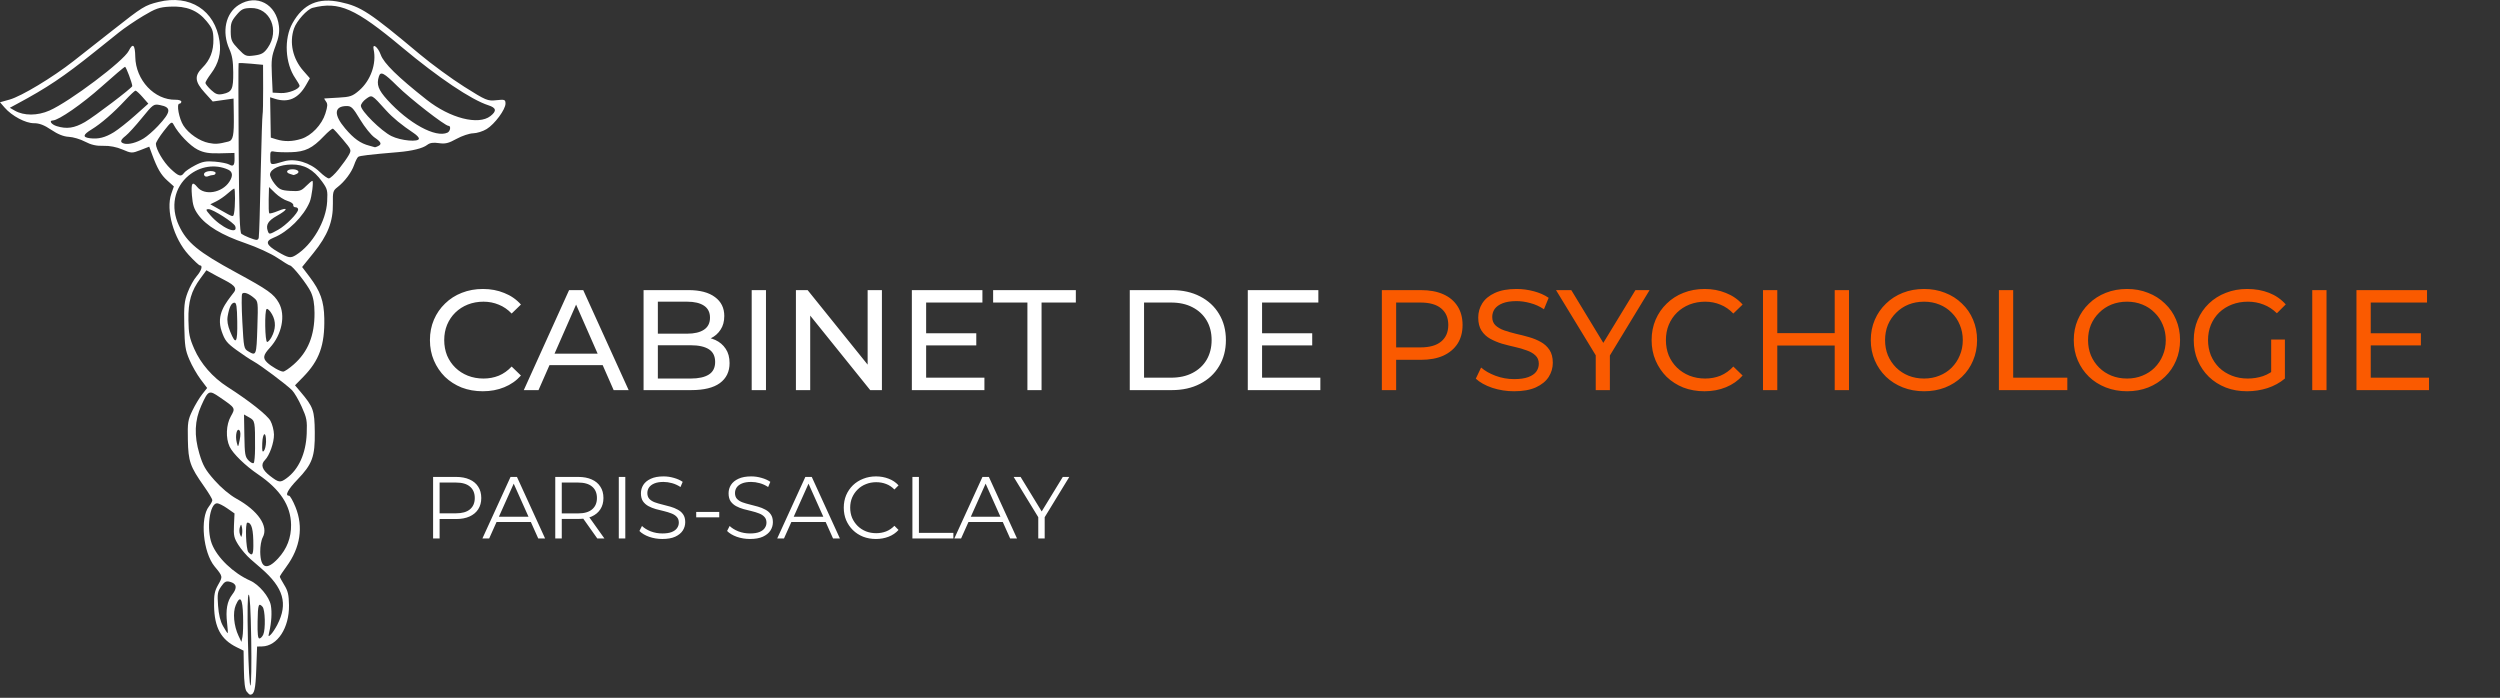
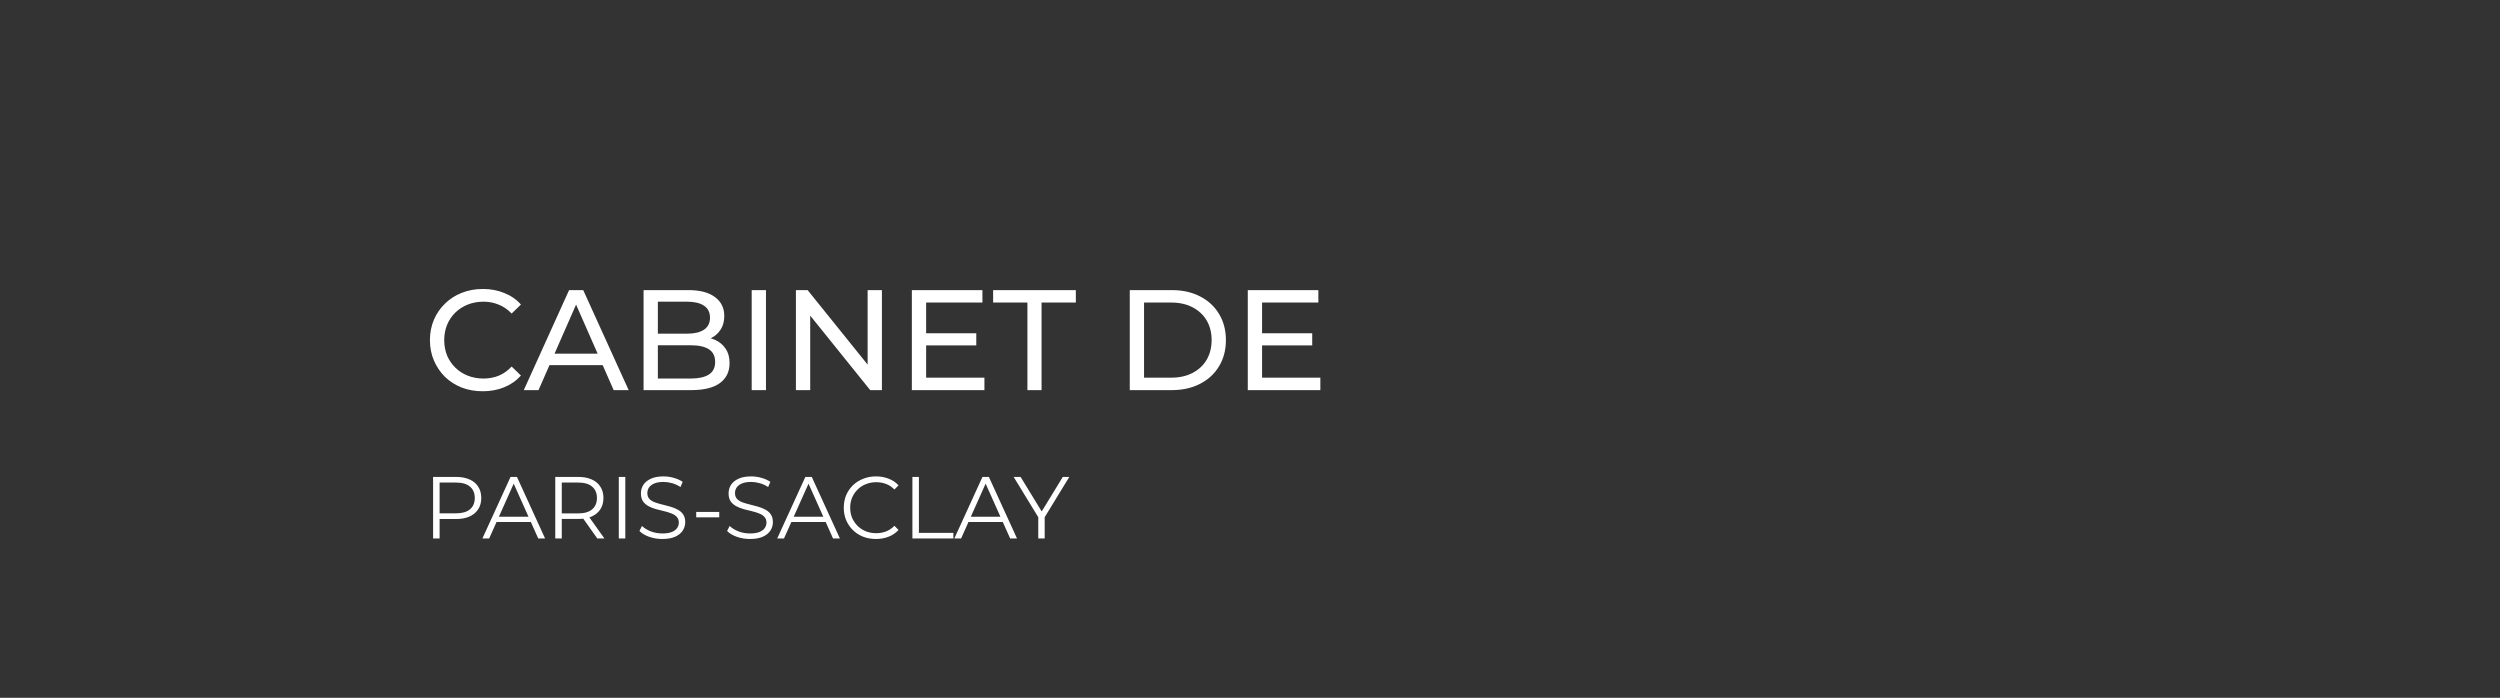
<svg xmlns="http://www.w3.org/2000/svg" width="455" height="127" viewBox="0 0 455 127" fill="none">
  <rect x="0" y="0" width="455" height="127" fill="#333333" stroke="none" />
  <path d="M87.868 71.208C86.481 71.208 85.199 70.983 84.02 70.532C82.859 70.064 81.845 69.414 80.978 68.582C80.129 67.733 79.461 66.745 78.976 65.618C78.491 64.491 78.248 63.252 78.248 61.9C78.248 60.548 78.491 59.309 78.976 58.182C79.461 57.055 80.137 56.076 81.004 55.244C81.871 54.395 82.885 53.745 84.046 53.294C85.225 52.826 86.507 52.592 87.894 52.592C89.298 52.592 90.589 52.835 91.768 53.32C92.964 53.788 93.978 54.49 94.81 55.426L93.12 57.064C92.427 56.336 91.647 55.799 90.78 55.452C89.913 55.088 88.986 54.906 87.998 54.906C86.975 54.906 86.022 55.079 85.138 55.426C84.271 55.773 83.517 56.258 82.876 56.882C82.235 57.506 81.732 58.251 81.368 59.118C81.021 59.967 80.848 60.895 80.848 61.9C80.848 62.905 81.021 63.841 81.368 64.708C81.732 65.557 82.235 66.294 82.876 66.918C83.517 67.542 84.271 68.027 85.138 68.374C86.022 68.721 86.975 68.894 87.998 68.894C88.986 68.894 89.913 68.721 90.78 68.374C91.647 68.01 92.427 67.455 93.12 66.71L94.81 68.348C93.978 69.284 92.964 69.995 91.768 70.48C90.589 70.965 89.289 71.208 87.868 71.208ZM95.331 71L103.573 52.8H106.147L114.415 71H111.685L104.327 54.256H105.367L98.009 71H95.331ZM98.841 66.45L99.543 64.37H109.787L110.541 66.45H98.841ZM117.13 71V52.8H125.294C127.392 52.8 129.004 53.225 130.13 54.074C131.257 54.906 131.82 56.05 131.82 57.506C131.82 58.494 131.595 59.326 131.144 60.002C130.711 60.678 130.122 61.198 129.376 61.562C128.631 61.926 127.825 62.108 126.958 62.108L127.426 61.328C128.466 61.328 129.385 61.51 130.182 61.874C130.98 62.238 131.612 62.775 132.08 63.486C132.548 64.179 132.782 65.046 132.782 66.086C132.782 67.646 132.193 68.859 131.014 69.726C129.853 70.575 128.12 71 125.814 71H117.13ZM119.73 68.894H125.71C127.149 68.894 128.25 68.651 129.012 68.166C129.775 67.681 130.156 66.918 130.156 65.878C130.156 64.821 129.775 64.049 129.012 63.564C128.25 63.079 127.149 62.836 125.71 62.836H119.496V60.73H125.06C126.378 60.73 127.4 60.487 128.128 60.002C128.856 59.517 129.22 58.789 129.22 57.818C129.22 56.847 128.856 56.119 128.128 55.634C127.4 55.149 126.378 54.906 125.06 54.906H119.73V68.894ZM136.808 71V52.8H139.408V71H136.808ZM144.857 71V52.8H146.989L159.027 67.75H157.909V52.8H160.509V71H158.377L146.339 56.05H147.457V71H144.857ZM168.323 60.652H177.683V62.862H168.323V60.652ZM168.557 68.738H179.165V71H165.957V52.8H178.801V55.062H168.557V68.738ZM186.989 71V55.062H180.749V52.8H195.803V55.062H189.563V71H186.989ZM205.617 71V52.8H213.287C215.228 52.8 216.935 53.181 218.409 53.944C219.899 54.707 221.052 55.773 221.867 57.142C222.699 58.511 223.115 60.097 223.115 61.9C223.115 63.703 222.699 65.289 221.867 66.658C221.052 68.027 219.899 69.093 218.409 69.856C216.935 70.619 215.228 71 213.287 71H205.617ZM208.217 68.738H213.131C214.639 68.738 215.939 68.452 217.031 67.88C218.14 67.308 218.998 66.511 219.605 65.488C220.211 64.448 220.515 63.252 220.515 61.9C220.515 60.531 220.211 59.335 219.605 58.312C218.998 57.289 218.14 56.492 217.031 55.92C215.939 55.348 214.639 55.062 213.131 55.062H208.217V68.738ZM229.463 60.652H238.823V62.862H229.463V60.652ZM229.697 68.738H240.305V71H227.097V52.8H239.941V55.062H229.697V68.738Z" fill="white" />
-   <path d="M251.498 71V52.8H258.596C260.19 52.8 261.551 53.051 262.678 53.554C263.804 54.057 264.671 54.785 265.278 55.738C265.884 56.691 266.188 57.827 266.188 59.144C266.188 60.461 265.884 61.597 265.278 62.55C264.671 63.486 263.804 64.214 262.678 64.734C261.551 65.237 260.19 65.488 258.596 65.488H252.928L254.098 64.266V71H251.498ZM254.098 64.526L252.928 63.226H258.518C260.182 63.226 261.438 62.871 262.288 62.16C263.154 61.449 263.588 60.444 263.588 59.144C263.588 57.844 263.154 56.839 262.288 56.128C261.438 55.417 260.182 55.062 258.518 55.062H252.928L254.098 53.762V64.526ZM275.565 71.208C274.179 71.208 272.853 71 271.587 70.584C270.322 70.151 269.325 69.596 268.597 68.92L269.559 66.892C270.253 67.499 271.137 68.001 272.211 68.4C273.286 68.799 274.404 68.998 275.565 68.998C276.623 68.998 277.481 68.877 278.139 68.634C278.798 68.391 279.283 68.062 279.595 67.646C279.907 67.213 280.063 66.727 280.063 66.19C280.063 65.566 279.855 65.063 279.439 64.682C279.041 64.301 278.512 63.997 277.853 63.772C277.212 63.529 276.501 63.321 275.721 63.148C274.941 62.975 274.153 62.775 273.355 62.55C272.575 62.307 271.856 62.004 271.197 61.64C270.556 61.276 270.036 60.791 269.637 60.184C269.239 59.56 269.039 58.763 269.039 57.792C269.039 56.856 269.282 55.998 269.767 55.218C270.27 54.421 271.033 53.788 272.055 53.32C273.095 52.835 274.413 52.592 276.007 52.592C277.065 52.592 278.113 52.731 279.153 53.008C280.193 53.285 281.095 53.684 281.857 54.204L280.999 56.284C280.219 55.764 279.396 55.391 278.529 55.166C277.663 54.923 276.822 54.802 276.007 54.802C274.985 54.802 274.144 54.932 273.485 55.192C272.827 55.452 272.341 55.799 272.029 56.232C271.735 56.665 271.587 57.151 271.587 57.688C271.587 58.329 271.787 58.841 272.185 59.222C272.601 59.603 273.13 59.907 273.771 60.132C274.43 60.357 275.149 60.565 275.929 60.756C276.709 60.929 277.489 61.129 278.269 61.354C279.067 61.579 279.786 61.874 280.427 62.238C281.086 62.602 281.615 63.087 282.013 63.694C282.412 64.301 282.611 65.081 282.611 66.034C282.611 66.953 282.36 67.811 281.857 68.608C281.355 69.388 280.575 70.021 279.517 70.506C278.477 70.974 277.16 71.208 275.565 71.208ZM290.423 71V64.032L291.021 65.644L283.195 52.8H285.977L292.555 63.642H291.047L297.651 52.8H300.225L292.425 65.644L292.997 64.032V71H290.423ZM310.214 71.208C308.827 71.208 307.544 70.983 306.366 70.532C305.204 70.064 304.19 69.414 303.324 68.582C302.474 67.733 301.807 66.745 301.322 65.618C300.836 64.491 300.594 63.252 300.594 61.9C300.594 60.548 300.836 59.309 301.322 58.182C301.807 57.055 302.483 56.076 303.35 55.244C304.216 54.395 305.23 53.745 306.392 53.294C307.57 52.826 308.853 52.592 310.24 52.592C311.644 52.592 312.935 52.835 314.114 53.32C315.31 53.788 316.324 54.49 317.156 55.426L315.466 57.064C314.772 56.336 313.992 55.799 313.126 55.452C312.259 55.088 311.332 54.906 310.344 54.906C309.321 54.906 308.368 55.079 307.484 55.426C306.617 55.773 305.863 56.258 305.222 56.882C304.58 57.506 304.078 58.251 303.714 59.118C303.367 59.967 303.194 60.895 303.194 61.9C303.194 62.905 303.367 63.841 303.714 64.708C304.078 65.557 304.58 66.294 305.222 66.918C305.863 67.542 306.617 68.027 307.484 68.374C308.368 68.721 309.321 68.894 310.344 68.894C311.332 68.894 312.259 68.721 313.126 68.374C313.992 68.01 314.772 67.455 315.466 66.71L317.156 68.348C316.324 69.284 315.31 69.995 314.114 70.48C312.935 70.965 311.635 71.208 310.214 71.208ZM333.917 52.8H336.517V71H333.917V52.8ZM323.465 71H320.865V52.8H323.465V71ZM334.151 62.888H323.205V60.626H334.151V62.888ZM350.18 71.208C348.794 71.208 347.502 70.974 346.306 70.506C345.128 70.038 344.105 69.388 343.238 68.556C342.372 67.707 341.696 66.719 341.21 65.592C340.725 64.465 340.482 63.235 340.482 61.9C340.482 60.565 340.725 59.335 341.21 58.208C341.696 57.081 342.372 56.102 343.238 55.27C344.105 54.421 345.128 53.762 346.306 53.294C347.485 52.826 348.776 52.592 350.18 52.592C351.567 52.592 352.841 52.826 354.002 53.294C355.181 53.745 356.204 54.395 357.07 55.244C357.954 56.076 358.63 57.055 359.098 58.182C359.584 59.309 359.826 60.548 359.826 61.9C359.826 63.252 359.584 64.491 359.098 65.618C358.63 66.745 357.954 67.733 357.07 68.582C356.204 69.414 355.181 70.064 354.002 70.532C352.841 70.983 351.567 71.208 350.18 71.208ZM350.18 68.894C351.186 68.894 352.113 68.721 352.962 68.374C353.829 68.027 354.574 67.542 355.198 66.918C355.84 66.277 356.334 65.531 356.68 64.682C357.044 63.833 357.226 62.905 357.226 61.9C357.226 60.895 357.044 59.967 356.68 59.118C356.334 58.269 355.84 57.532 355.198 56.908C354.574 56.267 353.829 55.773 352.962 55.426C352.113 55.079 351.186 54.906 350.18 54.906C349.158 54.906 348.213 55.079 347.346 55.426C346.497 55.773 345.752 56.267 345.11 56.908C344.469 57.532 343.966 58.269 343.602 59.118C343.256 59.967 343.082 60.895 343.082 61.9C343.082 62.905 343.256 63.833 343.602 64.682C343.966 65.531 344.469 66.277 345.11 66.918C345.752 67.542 346.497 68.027 347.346 68.374C348.213 68.721 349.158 68.894 350.18 68.894ZM363.8 71V52.8H366.4V68.738H376.254V71H363.8ZM387.124 71.208C385.737 71.208 384.446 70.974 383.25 70.506C382.071 70.038 381.048 69.388 380.182 68.556C379.315 67.707 378.639 66.719 378.154 65.592C377.668 64.465 377.426 63.235 377.426 61.9C377.426 60.565 377.668 59.335 378.154 58.208C378.639 57.081 379.315 56.102 380.182 55.27C381.048 54.421 382.071 53.762 383.25 53.294C384.428 52.826 385.72 52.592 387.124 52.592C388.51 52.592 389.784 52.826 390.946 53.294C392.124 53.745 393.147 54.395 394.014 55.244C394.898 56.076 395.574 57.055 396.042 58.182C396.527 59.309 396.77 60.548 396.77 61.9C396.77 63.252 396.527 64.491 396.042 65.618C395.574 66.745 394.898 67.733 394.014 68.582C393.147 69.414 392.124 70.064 390.946 70.532C389.784 70.983 388.51 71.208 387.124 71.208ZM387.124 68.894C388.129 68.894 389.056 68.721 389.906 68.374C390.772 68.027 391.518 67.542 392.142 66.918C392.783 66.277 393.277 65.531 393.624 64.682C393.988 63.833 394.17 62.905 394.17 61.9C394.17 60.895 393.988 59.967 393.624 59.118C393.277 58.269 392.783 57.532 392.142 56.908C391.518 56.267 390.772 55.773 389.906 55.426C389.056 55.079 388.129 54.906 387.124 54.906C386.101 54.906 385.156 55.079 384.29 55.426C383.44 55.773 382.695 56.267 382.054 56.908C381.412 57.532 380.91 58.269 380.546 59.118C380.199 59.967 380.026 60.895 380.026 61.9C380.026 62.905 380.199 63.833 380.546 64.682C380.91 65.531 381.412 66.277 382.054 66.918C382.695 67.542 383.44 68.027 384.29 68.374C385.156 68.721 386.101 68.894 387.124 68.894ZM408.96 71.208C407.556 71.208 406.264 70.983 405.086 70.532C403.907 70.064 402.884 69.414 402.018 68.582C401.151 67.733 400.475 66.745 399.99 65.618C399.504 64.491 399.262 63.252 399.262 61.9C399.262 60.548 399.504 59.309 399.99 58.182C400.475 57.055 401.151 56.076 402.018 55.244C402.902 54.395 403.933 53.745 405.112 53.294C406.29 52.826 407.59 52.592 409.012 52.592C410.45 52.592 411.768 52.826 412.964 53.294C414.16 53.762 415.174 54.464 416.006 55.4L414.394 57.012C413.648 56.284 412.834 55.755 411.95 55.426C411.083 55.079 410.138 54.906 409.116 54.906C408.076 54.906 407.105 55.079 406.204 55.426C405.32 55.773 404.548 56.258 403.89 56.882C403.248 57.506 402.746 58.251 402.382 59.118C402.035 59.967 401.862 60.895 401.862 61.9C401.862 62.888 402.035 63.815 402.382 64.682C402.746 65.531 403.248 66.277 403.89 66.918C404.548 67.542 405.32 68.027 406.204 68.374C407.088 68.721 408.05 68.894 409.09 68.894C410.06 68.894 410.988 68.747 411.872 68.452C412.773 68.14 413.605 67.629 414.368 66.918L415.85 68.894C414.948 69.657 413.891 70.237 412.678 70.636C411.482 71.017 410.242 71.208 408.96 71.208ZM413.354 68.556V61.796H415.85V68.894L413.354 68.556ZM420.828 71V52.8H423.428V71H420.828ZM431.242 60.652H440.602V62.862H431.242V60.652ZM431.476 68.738H442.084V71H428.876V52.8H441.72V55.062H431.476V68.738Z" fill="#FA5A00" />
  <path d="M78.824 98V86.8H83.016C83.965 86.8 84.781 86.955 85.464 87.264C86.147 87.563 86.669 88 87.032 88.576C87.405 89.141 87.592 89.829 87.592 90.64C87.592 91.429 87.405 92.112 87.032 92.688C86.669 93.253 86.147 93.691 85.464 94C84.781 94.309 83.965 94.464 83.016 94.464H79.48L80.008 93.904V98H78.824ZM80.008 94L79.48 93.424H82.984C84.104 93.424 84.952 93.184 85.528 92.704C86.115 92.213 86.408 91.525 86.408 90.64C86.408 89.744 86.115 89.051 85.528 88.56C84.952 88.069 84.104 87.824 82.984 87.824H79.48L80.008 87.264V94ZM87.798 98L92.918 86.8H94.086L99.206 98H97.958L93.254 87.488H93.734L89.03 98H87.798ZM89.814 95.008L90.166 94.048H96.678L97.03 95.008H89.814ZM101.058 98V86.8H105.25C106.2 86.8 107.016 86.955 107.698 87.264C108.381 87.563 108.904 88 109.266 88.576C109.64 89.141 109.826 89.829 109.826 90.64C109.826 91.429 109.64 92.112 109.266 92.688C108.904 93.253 108.381 93.691 107.698 94C107.016 94.299 106.2 94.448 105.25 94.448H101.714L102.242 93.904V98H101.058ZM108.706 98L105.826 93.936H107.106L110.002 98H108.706ZM102.242 94L101.714 93.44H105.218C106.338 93.44 107.186 93.195 107.762 92.704C108.349 92.213 108.642 91.525 108.642 90.64C108.642 89.744 108.349 89.051 107.762 88.56C107.186 88.069 106.338 87.824 105.218 87.824H101.714L102.242 87.264V94ZM112.621 98V86.8H113.805V98H112.621ZM120.537 98.096C119.705 98.096 118.905 97.963 118.137 97.696C117.38 97.419 116.793 97.067 116.377 96.64L116.841 95.728C117.236 96.112 117.764 96.437 118.425 96.704C119.097 96.96 119.801 97.088 120.537 97.088C121.241 97.088 121.812 97.003 122.249 96.832C122.697 96.651 123.022 96.411 123.225 96.112C123.438 95.813 123.545 95.483 123.545 95.12C123.545 94.683 123.417 94.331 123.161 94.064C122.916 93.797 122.59 93.589 122.185 93.44C121.78 93.28 121.332 93.141 120.841 93.024C120.35 92.907 119.86 92.784 119.369 92.656C118.878 92.517 118.425 92.336 118.009 92.112C117.604 91.888 117.273 91.595 117.017 91.232C116.772 90.859 116.649 90.373 116.649 89.776C116.649 89.221 116.793 88.715 117.081 88.256C117.38 87.787 117.833 87.413 118.441 87.136C119.049 86.848 119.828 86.704 120.777 86.704C121.406 86.704 122.03 86.795 122.649 86.976C123.268 87.147 123.801 87.387 124.249 87.696L123.849 88.64C123.369 88.32 122.857 88.085 122.313 87.936C121.78 87.787 121.262 87.712 120.761 87.712C120.089 87.712 119.534 87.803 119.097 87.984C118.66 88.165 118.334 88.411 118.121 88.72C117.918 89.019 117.817 89.36 117.817 89.744C117.817 90.181 117.94 90.533 118.185 90.8C118.441 91.067 118.772 91.275 119.177 91.424C119.593 91.573 120.046 91.707 120.537 91.824C121.028 91.941 121.513 92.069 121.993 92.208C122.484 92.347 122.932 92.528 123.337 92.752C123.753 92.965 124.084 93.253 124.329 93.616C124.585 93.979 124.713 94.453 124.713 95.04C124.713 95.584 124.564 96.091 124.265 96.56C123.966 97.019 123.508 97.392 122.889 97.68C122.281 97.957 121.497 98.096 120.537 98.096ZM126.71 94.16V93.168H130.902V94.16H126.71ZM136.49 98.096C135.658 98.096 134.858 97.963 134.09 97.696C133.333 97.419 132.746 97.067 132.33 96.64L132.794 95.728C133.189 96.112 133.717 96.437 134.378 96.704C135.05 96.96 135.754 97.088 136.49 97.088C137.194 97.088 137.765 97.003 138.202 96.832C138.65 96.651 138.975 96.411 139.178 96.112C139.391 95.813 139.498 95.483 139.498 95.12C139.498 94.683 139.37 94.331 139.114 94.064C138.869 93.797 138.543 93.589 138.138 93.44C137.733 93.28 137.285 93.141 136.794 93.024C136.303 92.907 135.813 92.784 135.322 92.656C134.831 92.517 134.378 92.336 133.962 92.112C133.557 91.888 133.226 91.595 132.97 91.232C132.725 90.859 132.602 90.373 132.602 89.776C132.602 89.221 132.746 88.715 133.034 88.256C133.333 87.787 133.786 87.413 134.394 87.136C135.002 86.848 135.781 86.704 136.73 86.704C137.359 86.704 137.983 86.795 138.602 86.976C139.221 87.147 139.754 87.387 140.202 87.696L139.802 88.64C139.322 88.32 138.81 88.085 138.266 87.936C137.733 87.787 137.215 87.712 136.714 87.712C136.042 87.712 135.487 87.803 135.05 87.984C134.613 88.165 134.287 88.411 134.074 88.72C133.871 89.019 133.77 89.36 133.77 89.744C133.77 90.181 133.893 90.533 134.138 90.8C134.394 91.067 134.725 91.275 135.13 91.424C135.546 91.573 135.999 91.707 136.49 91.824C136.981 91.941 137.466 92.069 137.946 92.208C138.437 92.347 138.885 92.528 139.29 92.752C139.706 92.965 140.037 93.253 140.282 93.616C140.538 93.979 140.666 94.453 140.666 95.04C140.666 95.584 140.517 96.091 140.218 96.56C139.919 97.019 139.461 97.392 138.842 97.68C138.234 97.957 137.45 98.096 136.49 98.096ZM141.454 98L146.574 86.8H147.742L152.862 98H151.614L146.91 87.488H147.39L142.686 98H141.454ZM143.47 95.008L143.822 94.048H150.334L150.686 95.008H143.47ZM159.422 98.096C158.58 98.096 157.801 97.957 157.086 97.68C156.372 97.392 155.753 96.992 155.23 96.48C154.708 95.968 154.297 95.365 153.998 94.672C153.71 93.979 153.566 93.221 153.566 92.4C153.566 91.579 153.71 90.821 153.998 90.128C154.297 89.435 154.708 88.832 155.23 88.32C155.764 87.808 156.388 87.413 157.102 87.136C157.817 86.848 158.596 86.704 159.438 86.704C160.249 86.704 161.012 86.843 161.726 87.12C162.441 87.387 163.044 87.792 163.534 88.336L162.782 89.088C162.324 88.619 161.817 88.283 161.262 88.08C160.708 87.867 160.11 87.76 159.47 87.76C158.798 87.76 158.174 87.877 157.598 88.112C157.022 88.336 156.521 88.661 156.094 89.088C155.668 89.504 155.332 89.995 155.086 90.56C154.852 91.115 154.734 91.728 154.734 92.4C154.734 93.072 154.852 93.691 155.086 94.256C155.332 94.811 155.668 95.301 156.094 95.728C156.521 96.144 157.022 96.469 157.598 96.704C158.174 96.928 158.798 97.04 159.47 97.04C160.11 97.04 160.708 96.933 161.262 96.72C161.817 96.507 162.324 96.165 162.782 95.696L163.534 96.448C163.044 96.992 162.441 97.403 161.726 97.68C161.012 97.957 160.244 98.096 159.422 98.096ZM166.058 98V86.8H167.242V96.976H173.514V98H166.058ZM173.688 98L178.808 86.8H179.976L185.096 98H183.848L179.144 87.488H179.624L174.92 98H173.688ZM175.704 95.008L176.056 94.048H182.568L182.92 95.008H175.704ZM188.965 98V93.84L189.237 94.576L184.485 86.8H185.749L189.925 93.632H189.253L193.429 86.8H194.613L189.861 94.576L190.133 93.84V98H188.965Z" fill="white" />
-   <path d="M44.888 125.854C44.581 125.445 44.425 124.205 44.386 121.84L44.33 118.418L43.05 117.784C40.208 116.376 39.027 114.209 38.962 110.286C38.928 108.225 39.054 107.574 39.714 106.411C40.563 104.916 40.564 104.92 39.053 103.087C36.962 100.55 36.368 94.282 38.02 92.183C38.366 91.744 38.646 91.219 38.643 91.016C38.639 90.814 37.964 89.691 37.141 88.522C34.587 84.891 34.268 83.975 34.191 80.051C34.128 76.891 34.199 76.432 35.005 74.75C35.491 73.737 36.296 72.392 36.795 71.76L37.701 70.612L36.513 69.04C35.859 68.175 34.943 66.572 34.476 65.476C33.724 63.713 33.617 63.005 33.538 59.296C33.461 55.664 33.543 54.858 34.154 53.222C34.542 52.185 35.27 50.868 35.771 50.295C36.654 49.285 36.961 48.29 36.384 48.303C36.229 48.306 35.302 47.438 34.323 46.372C31.608 43.417 30.144 38.237 31.182 35.257L31.644 33.929L30.451 32.858C29.279 31.808 28.625 30.678 27.65 28.022L27.161 26.691L25.564 27.316C24.033 27.916 23.895 27.911 22.286 27.211C21.233 26.753 19.938 26.503 18.818 26.541C17.561 26.585 16.572 26.36 15.486 25.786C14.637 25.336 13.307 24.939 12.532 24.904C11.587 24.86 10.53 24.439 9.328 23.627C8.048 22.761 7.149 22.418 6.187 22.426C4.664 22.44 2.166 21.111 0.841 19.582L0 18.612L1.756 18.12C3.894 17.52 9.555 14.11 13.374 11.12C14.923 9.906 18.164 7.359 20.575 5.46C25.953 1.222 26.359 0.971 28.83 0.357C34.551 -1.067 39.128 1.865 39.957 7.483C40.276 9.649 39.777 11.563 38.422 13.371C37.849 14.135 37.382 14.91 37.385 15.092C37.388 15.274 37.854 15.853 38.42 16.38C39.252 17.153 39.66 17.292 40.551 17.106C42.22 16.758 42.472 16.237 42.449 13.18C42.434 11.12 42.263 10.09 41.747 8.942C40.333 5.8 41.057 2.404 43.464 0.891C46.723 -1.159 50.307 0.736 50.768 4.753C50.897 5.877 50.736 6.808 50.139 8.384C49.434 10.247 49.355 10.89 49.481 13.682L49.625 16.86L51.117 16.937C52.488 17.009 54.531 16.202 54.521 15.593C54.518 15.467 54.173 14.864 53.754 14.253C51.881 11.528 51.65 7.043 53.236 4.215C55.205 0.705 57.921 -0.486 61.969 0.386C65.686 1.186 67.255 2.217 76.364 9.843C78.545 11.669 82.204 14.345 84.496 15.79C88.461 18.29 88.743 18.408 90.325 18.238C91.853 18.074 91.988 18.123 92 18.844C92.018 19.913 90.044 22.584 88.567 23.491C87.901 23.899 86.798 24.246 86.114 24.261C85.431 24.275 84.067 24.732 83.084 25.275C81.629 26.079 81.031 26.223 79.866 26.049C78.851 25.896 78.235 25.991 77.745 26.375C76.96 26.991 75.031 27.472 72.482 27.688C67.236 28.132 65.476 28.34 65.193 28.549C65.02 28.678 64.688 29.336 64.455 30.014C63.984 31.379 62.722 33.062 61.408 34.077C60.617 34.687 60.55 34.93 60.585 37.056C60.639 40.311 59.646 42.837 57.053 46.042L54.987 48.596L56.324 50.362C58.315 52.99 58.961 54.805 59.021 57.94C59.115 62.835 58.112 65.615 55.171 68.616L53.692 70.126L54.685 71.301C57.036 74.081 57.245 74.67 57.29 78.635C57.341 83.116 56.848 84.467 54.13 87.288C52.39 89.096 51.796 90.233 52.602 90.216C52.786 90.212 53.317 91.143 53.781 92.285C55.245 95.886 54.667 99.677 52.132 103.117C51.467 104.019 50.924 104.847 50.926 104.958C50.928 105.068 51.296 105.755 51.744 106.484C52.404 107.555 52.566 108.253 52.597 110.143C52.666 114.25 50.492 117.59 47.71 117.65L46.791 117.67L46.643 121.758C46.507 125.511 46.296 126.399 45.532 126.437C45.423 126.443 45.133 126.181 44.888 125.854ZM45.723 116.397C45.635 111.078 45.475 108.225 45.264 108.23C45.052 108.235 45.003 111.123 45.122 116.61C45.225 121.367 45.423 124.893 45.581 124.777C45.734 124.663 45.798 120.893 45.723 116.397ZM44.24 112.105C44.148 108.887 43.72 108.248 42.913 110.128C42.334 111.475 42.555 113.918 43.417 115.735L43.934 116.822L44.128 115.907C44.235 115.403 44.285 113.693 44.24 112.105ZM47.917 115.483C48.352 114.506 48.257 110.96 47.782 110.434C47.059 109.635 46.933 110.01 46.882 113.115C46.844 115.368 46.935 116.211 47.216 116.204C47.428 116.199 47.743 115.875 47.917 115.483ZM50.47 113.701C52.444 109.871 51.619 106.982 47.54 103.444C47.202 103.15 46.335 102.399 45.614 101.774C44.893 101.149 43.893 99.986 43.393 99.188C42.59 97.909 42.494 97.487 42.582 95.591L42.682 93.443L41.347 92.513C40.613 92.002 39.782 91.589 39.499 91.595C38.148 91.625 37.541 96.33 38.55 98.96C39.516 101.482 42.476 104.325 45.546 105.681C47.15 106.389 49.013 108.619 49.292 110.166C49.523 111.447 49.411 113.293 48.993 115.072C48.801 115.893 48.832 115.935 49.297 115.479C49.582 115.2 50.11 114.4 50.47 113.701ZM41.337 113.451C41.044 111.01 41.333 109.408 42.285 108.182C43.22 106.978 43.078 106.214 41.861 105.892C41.152 105.704 40.862 105.856 40.254 106.736C39.597 107.687 39.532 108.085 39.688 110.23C39.808 111.887 40.093 113.06 40.59 113.945C40.989 114.657 41.369 115.238 41.433 115.237C41.498 115.235 41.455 114.432 41.337 113.451ZM50.602 101.646C52.221 99.904 53.014 97.846 52.975 95.491C52.917 91.999 50.995 89.069 46.963 86.331C44.636 84.75 42.385 82.557 41.788 81.289C41.05 79.725 41.149 77.29 42.011 75.77C42.87 74.253 42.895 74.295 39.994 72.297C38.041 70.952 37.906 71.013 36.635 73.823C35.416 76.518 35.306 79.284 36.289 82.58C36.934 84.739 37.383 85.529 39.039 87.405C40.239 88.766 41.812 90.088 43.036 90.764C46.981 92.945 48.918 95.788 47.822 97.792C47.545 98.297 47.346 99.451 47.362 100.447C47.412 103.44 48.545 103.86 50.602 101.646ZM46.111 99.376C46.129 96.371 45.802 95.101 45.015 95.118C44.587 95.127 44.76 100.013 45.206 100.507C45.879 101.25 46.101 100.971 46.111 99.376ZM44.03 95.96C43.894 95.355 43.876 95.356 43.656 95.968C43.529 96.321 43.538 96.895 43.677 97.243C43.917 97.844 43.935 97.844 44.051 97.234C44.118 96.882 44.109 96.309 44.03 95.96ZM52.161 87.037C54.362 85.432 55.678 82.519 55.821 78.937C55.917 76.53 55.834 76.083 54.909 74.025C54.35 72.78 53.559 71.429 53.153 71.023C52.089 69.961 47.472 66.499 46.154 65.775C45.538 65.436 44.129 64.501 43.024 63.695C41.297 62.436 40.92 61.961 40.351 60.318C39.268 57.194 41.098 55.135 42.599 53.166C43.457 52.042 41.495 51.357 39.384 50.192L37.566 49.188L36.477 50.669C34.787 52.97 34.238 54.878 34.294 58.256C34.336 60.761 34.486 61.507 35.347 63.482C36.521 66.177 38.707 68.686 41.362 70.389C45.382 72.968 48.638 75.539 49.224 76.597C49.562 77.207 49.849 78.326 49.862 79.086C49.887 80.538 49.049 82.908 48.219 83.731C47.392 84.55 47.685 85.487 49.115 86.593C50.746 87.853 50.992 87.889 52.161 87.037ZM46.419 81.606C46.435 76.679 46.415 76.572 45.371 75.981L44.411 75.437L44.474 79.256C44.531 82.72 44.603 83.144 45.245 83.806C45.635 84.207 46.056 84.409 46.183 84.254C46.309 84.1 46.415 82.908 46.419 81.606ZM48.419 80.403C48.449 78.412 47.804 78.657 47.729 80.666C47.677 82.074 47.746 82.389 48.031 82.052C48.235 81.811 48.409 81.069 48.419 80.403ZM43.576 78.322C43.108 77.804 42.773 79.306 43.086 80.521C43.331 81.473 43.341 81.465 43.621 80.089C43.81 79.154 43.795 78.565 43.576 78.322ZM53.447 66.339C56.057 64.049 57.266 61.06 57.242 56.956C57.232 55.292 57.037 54.165 56.584 53.166C55.965 51.799 53.207 48.3 52.755 48.309C52.635 48.312 51.61 47.691 50.478 46.928C49.324 46.151 46.759 44.976 44.64 44.253C40.37 42.798 37.529 41.087 36.087 39.103C35.302 38.024 35.07 37.315 34.931 35.576C34.748 33.282 34.986 32.917 35.92 34.059C37.221 35.648 40.399 35.116 41.736 33.085C42.439 32.017 42.36 31.253 41.508 30.869C39.175 29.819 36.422 30.233 34.34 31.947C31.703 34.117 31 37.687 32.553 41.02C34.017 44.163 36.056 45.841 42.97 49.594C48.791 52.753 49.839 53.499 50.755 55.132C52.014 57.376 51.305 60.911 49.119 63.285C47.902 64.607 47.795 65.177 48.615 65.97C49.37 66.7 50.997 67.627 51.534 67.633C51.772 67.636 52.633 67.054 53.447 66.339ZM37.261 32.03C36.861 31.587 37.364 31.156 38.304 31.135C38.817 31.124 39.239 31.279 39.242 31.479C39.246 31.68 39.046 31.848 38.799 31.853C38.552 31.859 38.153 31.955 37.914 32.066C37.674 32.178 37.381 32.162 37.261 32.03ZM46.837 59.672C46.987 54.916 46.981 54.864 46.232 54.226C45.252 53.39 44.353 53.078 44.07 53.473C43.947 53.646 43.964 55.964 44.108 58.623C44.363 63.309 44.396 63.474 45.172 63.938C46.639 64.818 46.677 64.72 46.837 59.672ZM49.399 61.39C50.205 59.917 50.242 58.496 49.508 57.199C49.139 56.545 48.698 56.114 48.528 56.239C48.125 56.538 48.218 62.255 48.625 62.246C48.796 62.242 49.144 61.857 49.399 61.39ZM43.18 58.539C43.133 55.743 43.033 55.08 42.658 55.089C42.116 55.1 41.713 55.914 41.434 57.557C41.295 58.377 41.435 59.219 41.902 60.371C42.926 62.9 43.244 62.443 43.18 58.539ZM53.862 46.415C56.846 44.555 59.353 40.259 59.543 36.683C59.651 34.648 59.586 34.394 58.628 33.06C57.038 30.846 55.359 29.906 53.051 29.939C50.949 29.969 49.29 30.713 49.143 31.692C49.093 32.026 49.475 32.824 49.994 33.465C50.815 34.481 51.178 34.646 52.824 34.746C54.502 34.849 54.819 34.754 55.677 33.891C56.209 33.358 56.731 32.919 56.839 32.916C57.108 32.911 56.746 35.845 56.367 36.752C55.27 39.378 52.407 42.216 49.807 43.254C48.198 43.897 48.403 44.579 50.581 45.84C52.539 46.975 52.872 47.033 53.862 46.415ZM52.804 31.66C51.906 31.411 52.153 30.833 53.168 30.81C54.223 30.787 54.716 31.316 53.966 31.666C53.693 31.793 53.446 31.878 53.416 31.856C53.386 31.833 53.111 31.745 52.804 31.66ZM47.094 43.241C47.204 41.91 47.28 39.37 47.468 30.753C47.582 25.54 47.727 21.078 47.79 20.838C47.854 20.598 47.899 18.465 47.891 16.099L47.876 11.796L45.699 11.593C44.503 11.481 43.48 11.441 43.427 11.504C43.374 11.567 43.379 18.516 43.437 26.945C43.52 38.973 43.629 42.334 43.945 42.559C44.471 42.934 46.154 43.618 46.66 43.662C46.878 43.681 47.074 43.492 47.094 43.241ZM50.611 41.824C52.045 41.029 54.27 38.768 54.259 38.116C54.255 37.893 54.038 37.715 53.777 37.72C53.515 37.726 53.334 37.542 53.374 37.312C53.414 37.082 52.949 36.75 52.342 36.575C51.735 36.4 50.725 35.758 50.099 35.148L48.959 34.04L48.901 36.34C48.87 37.606 48.916 38.721 49.004 38.819C49.093 38.916 49.81 38.727 50.599 38.399C52.552 37.587 52.422 38.15 50.396 39.28C48.793 40.174 48.342 40.925 48.737 42.042C48.972 42.707 49.032 42.7 50.611 41.824ZM42.815 41.173C42.582 40.518 38.717 38.05 37.951 38.066C37.401 38.078 37.439 38.205 38.277 39.173C40.254 41.455 43.41 42.845 42.815 41.173ZM42.599 38.784C42.818 37.681 42.835 34.316 42.622 34.32C42.511 34.323 41.971 34.73 41.424 35.224C40.877 35.719 39.945 36.361 39.353 36.651L38.276 37.178L40.172 38.252C42.512 39.577 42.444 39.562 42.599 38.784ZM61.634 30.815C62.368 29.901 63.198 28.733 63.48 28.219C63.983 27.298 63.967 27.257 62.42 25.411C61.556 24.38 60.738 23.485 60.603 23.421C60.467 23.357 59.722 23.972 58.946 24.787C56.848 26.992 55.548 27.626 52.977 27.701C51.756 27.737 50.4 27.692 49.962 27.601C49.234 27.451 49.168 27.546 49.188 28.711C49.211 30.116 49.17 30.105 51.704 29.36C53.707 28.77 56.453 29.587 58.198 31.292C58.859 31.938 59.602 32.468 59.85 32.471C60.098 32.474 60.901 31.729 61.634 30.815ZM33.504 31.462C33.701 31.179 34.596 30.566 35.495 30.099C36.834 29.402 37.484 29.279 39.119 29.419C40.214 29.512 41.381 29.747 41.711 29.941C42.461 30.382 42.708 30.1 42.687 28.83L42.671 27.836L40.055 27.902C38.052 27.954 37.095 27.797 35.966 27.231C34.597 26.546 32.453 24.314 31.611 22.698C31.276 22.055 31.144 22.14 29.806 23.854C29.012 24.871 28.367 25.915 28.371 26.174C28.388 27.185 29.736 29.485 31.03 30.709C32.51 32.109 32.96 32.246 33.504 31.462ZM68.791 26.604C69.546 26.252 69.389 25.856 68.168 25.026C67.558 24.61 66.381 23.147 65.553 21.774C64.209 19.544 63.938 19.28 63.026 19.299C60.802 19.348 60.718 20.891 62.806 23.36C64.394 25.237 65.605 26.102 67.229 26.519C67.755 26.654 68.209 26.78 68.239 26.8C68.269 26.82 68.517 26.732 68.791 26.604ZM41.568 25.762C42.426 25.545 42.608 24.649 42.552 20.937L42.507 17.937L40.612 18.207L38.716 18.476L37.259 16.865C35.449 14.863 35.348 13.813 36.824 12.338C38.243 10.918 38.875 9.29 38.839 7.14C38.814 5.581 38.652 5.153 37.596 3.858C35.988 1.884 33.91 1.057 30.939 1.209C28.996 1.308 28.327 1.541 26.051 2.904C24.6 3.773 22.62 5.119 21.651 5.895C20.682 6.672 18.71 8.251 17.269 9.406C11.559 13.978 8.591 15.967 3.04 18.943L1.787 19.616L2.694 20.137C4.354 21.09 6.811 21.084 8.999 20.121C12.695 18.494 22.53 11.086 23.434 9.249C24.174 7.745 24.583 8.12 24.62 10.337C24.69 14.581 28.12 18.231 31.965 18.154C32.532 18.143 32.998 18.298 33.001 18.498C33.005 18.699 32.846 18.866 32.649 18.87C32.074 18.883 32.581 21.607 33.393 22.865C34.33 24.319 36.328 25.688 37.99 26.016C39.216 26.259 39.752 26.221 41.568 25.762ZM76.247 25.213C76.244 25.017 75.844 24.592 75.359 24.268C73.07 22.737 71.477 21.43 70.266 20.088C67.615 17.152 67.725 17.215 66.633 17.989C66.105 18.363 65.677 18.938 65.682 19.264C65.698 20.201 69.373 23.839 71.235 24.763C72.958 25.617 76.259 25.914 76.247 25.213ZM26.155 25.189C26.771 24.814 27.939 23.797 28.752 22.929C31.158 20.358 31.239 19.53 29.123 19.122C27.963 18.898 27.869 18.965 25.833 21.468C24.68 22.885 23.349 24.345 22.876 24.713C21.881 25.485 21.794 25.907 22.582 26.13C23.393 26.36 24.873 25.97 26.155 25.189ZM54.839 25.27C56.687 24.693 58.58 22.7 59.22 20.658C59.637 19.328 59.658 18.912 59.329 18.474C59.105 18.175 58.975 17.925 59.04 17.917C59.105 17.908 60.249 17.843 61.583 17.77C63.742 17.653 64.157 17.509 65.368 16.464C67.471 14.646 68.56 11.556 68 8.988C67.73 7.749 68.79 8.544 69.291 9.956C69.843 11.508 72.381 13.999 77.647 18.152C81.918 21.522 87.077 22.841 89.262 21.123C90.441 20.196 90.332 19.623 88.888 19.161C85.785 18.166 79.798 14.148 73.179 8.619C64.659 1.502 61.712 0.199 56.908 1.425C55.898 1.683 53.987 3.798 53.508 5.189C52.63 7.737 53.276 10.685 55.19 12.866L56.398 14.242L55.706 15.458C54.294 17.942 52.469 18.754 50.041 17.981L49.164 17.701L49.224 21.373L49.285 25.044L50.321 25.364C51.762 25.808 53.216 25.778 54.839 25.27ZM81.437 24.141C81.97 23.893 82.117 22.89 81.618 22.901C81.004 22.915 74.613 17.946 72.32 15.672C69.863 13.237 69.269 12.927 68.958 13.916C68.493 15.391 68.838 16.342 70.501 18.177C74.38 22.457 79.297 25.139 81.437 24.141ZM20.729 24.06C21.509 23.582 23.237 22.217 24.571 21.026L26.995 18.863L25.955 17.676C25.383 17.023 24.801 16.491 24.663 16.494C24.525 16.497 23.674 17.295 22.771 18.266C20.68 20.52 18.371 22.521 16.672 23.554C15.074 24.525 14.99 24.988 16.381 25.16C17.904 25.348 19.139 25.035 20.729 24.06ZM15.46 22.209C17.149 21.237 24.079 15.974 24.074 15.667C24.065 15.124 22.951 12.159 22.758 12.163C22.622 12.166 20.7 13.791 18.486 15.773C14.988 18.906 10.665 21.901 9.609 21.925C8.857 21.941 9.351 22.66 10.319 22.959C12.152 23.524 13.525 23.324 15.46 22.209ZM48.734 8.692C50.946 5.527 49.179 1.384 45.649 1.461C44.281 1.491 43.936 1.661 43.017 2.757C42.111 3.839 41.964 4.267 41.988 5.751C42.014 7.309 42.152 7.625 43.359 8.896C44.634 10.236 44.783 10.297 46.301 10.096C47.618 9.921 48.047 9.674 48.734 8.692Z" fill="white" />
</svg>